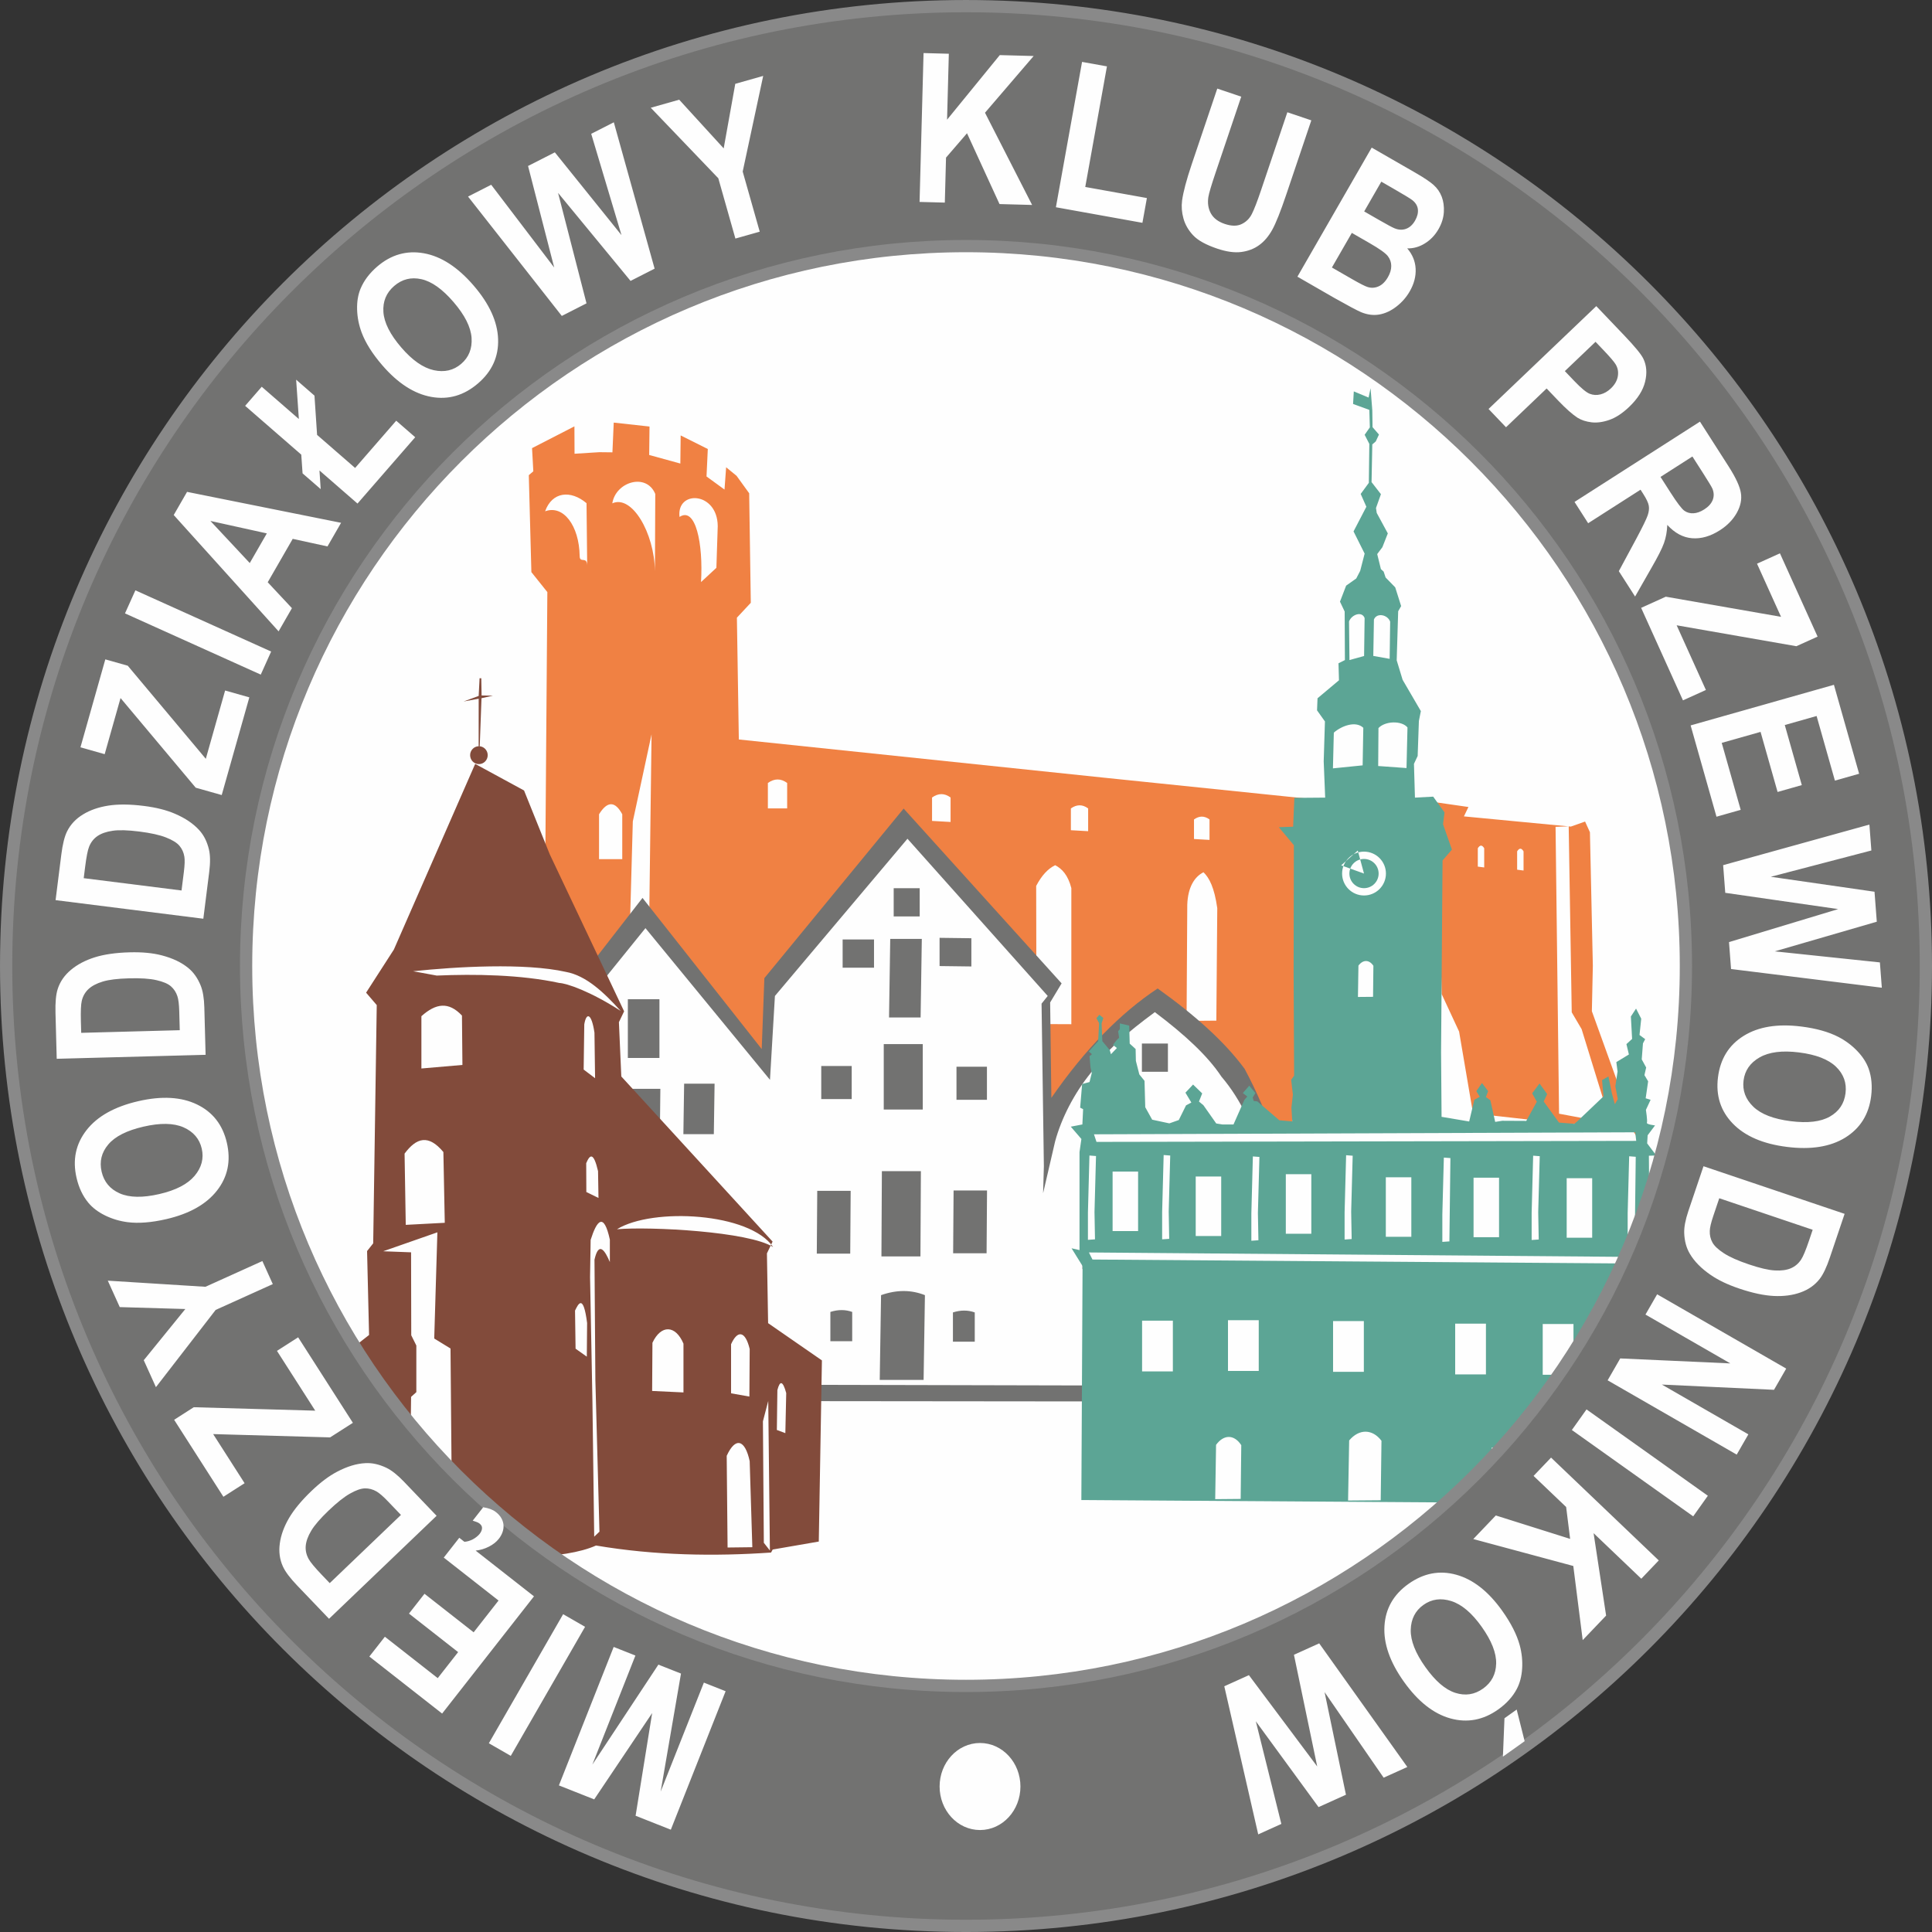
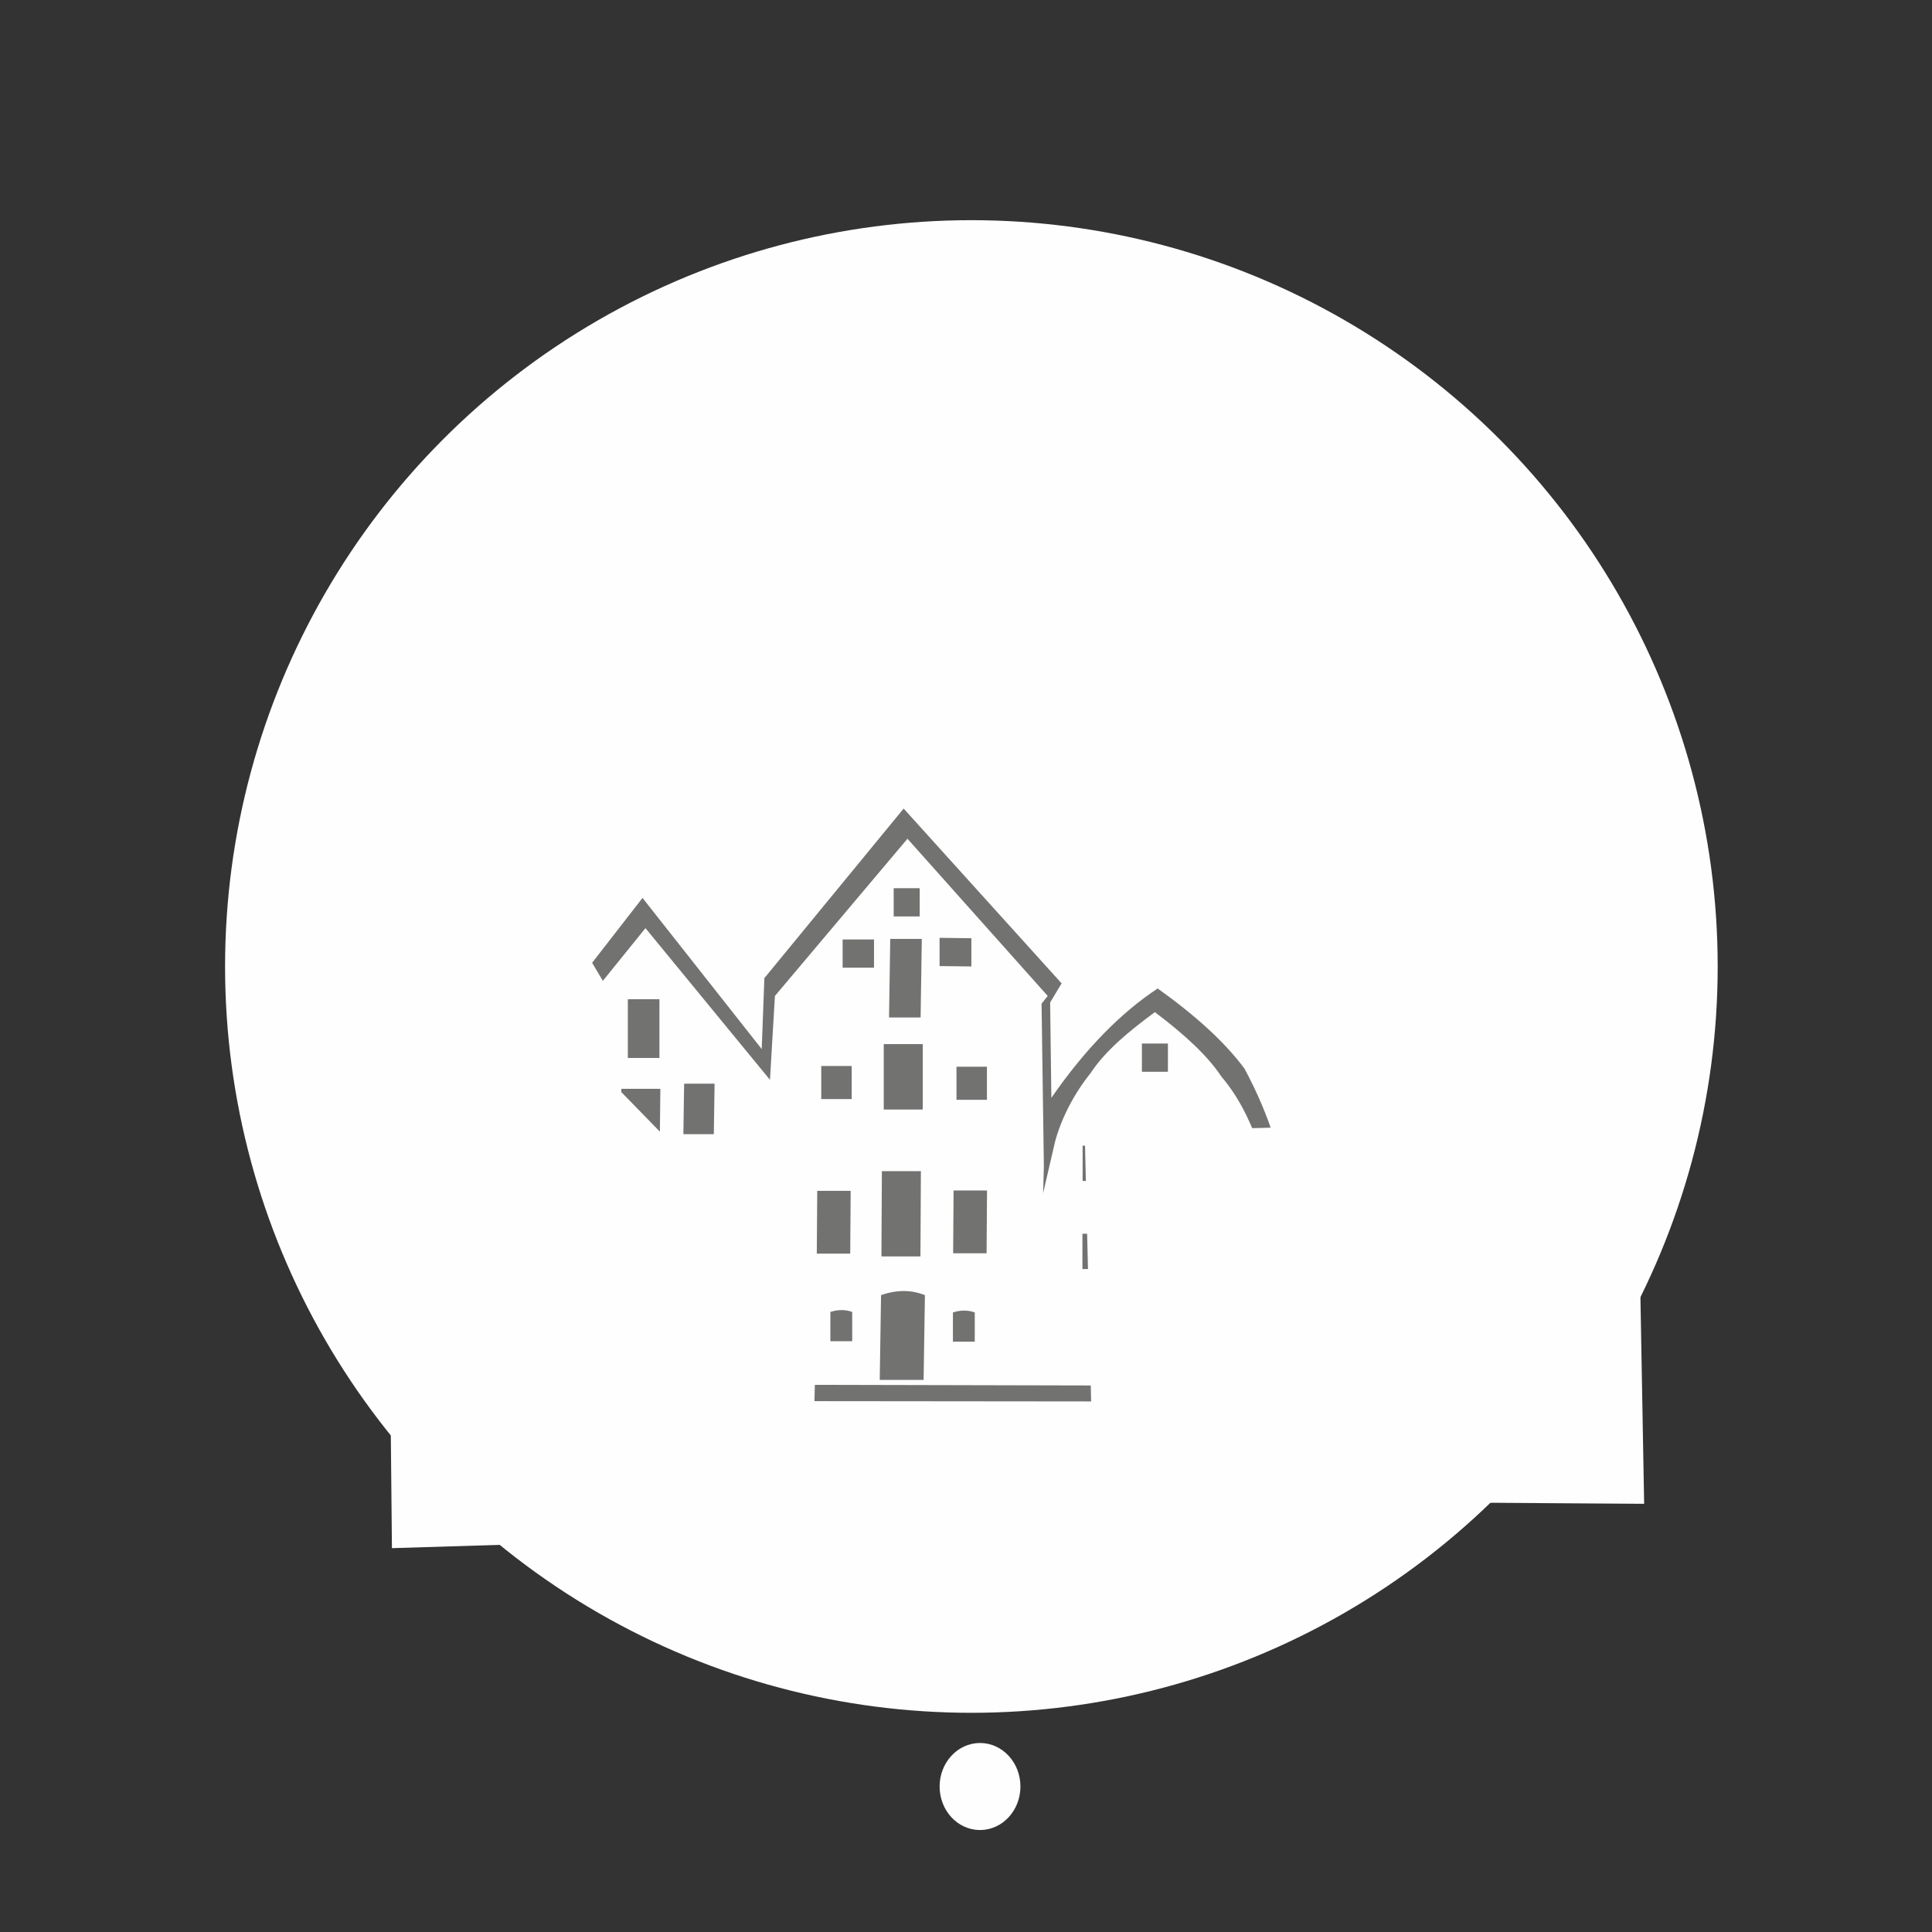
<svg xmlns="http://www.w3.org/2000/svg" xml:space="preserve" width="31.521mm" height="31.521mm" version="1.1" style="shape-rendering:geometricPrecision; text-rendering:geometricPrecision; image-rendering:optimizeQuality; fill-rule:evenodd; clip-rule:evenodd" viewBox="0 0 1426.91 1426.91">
  <rect x="0" y="0" width="1426.91" height="1426.91" fill="#333333" stroke="none" />
  <defs>
    <style type="text/css">
   
    .str1 {stroke:#FEFEFE;stroke-width:9.05;stroke-miterlimit:22.926}
    .str0 {stroke:#898989;stroke-width:9.05;stroke-miterlimit:22.926}
    .fil7 {fill:none}
    .fil3 {fill:#FEFEFE}
    .fil4 {fill:#5CA595}
    .fil2 {fill:#727271}
    .fil5 {fill:#824B3B}
    .fil1 {fill:#F08143}
    .fil0 {fill:#FEFEFE}
    .fil6 {fill:#FEFEFE;fill-rule:nonzero}
   
  </style>
  </defs>
  <g id="Warstwa_x0020_1">
    <g id="_956839000">
      <circle class="fil0" cx="717.43" cy="713.82" r="551.2" />
-       <path class="fil1" d="M392.96 330.97l31.29 -16.08 0.09 20.23 18.3 -1.15 9.68 0.11 0.96 -21.96 26.43 2.91 -0.24 21 23.01 6.33 0.24 -20.76 20.04 10.02 -0.95 20.28 13.29 9.68 1.2 -16.46 7.71 6.31 9.31 12.88 1.19 80.9 -10.26 10.98 1.43 89.97 269.19 28.16 224.57 23.15 21.95 -4.78 23.15 3.34 -3.34 6.93 78.94 7.54 10.55 -3.72 3.58 7.87 2.15 98.56 -0.72 33.65 26.02 72.07 14.01 2.57 -1.43 20.52 -82.15 13.24 -83.09 -13.2 -573.5 25.11 1 -31.14 -75.33 -3.01 3.02 -395.72 -11.79 -14.75 -1.91 -71.59 3.34 -2.87 -0.94 -17.12zm9.64 46.66c5.16,-14.49 18.85,-15.91 30.59,-5.99l0.49 46.02c-0.15,-7.13 -5.47,-1.41 -5.55,-6.87 -0.33,-22.65 -12.12,-38.15 -25.54,-33.16zm49.63 -5.88c2.45,-15.84 25.08,-22.86 31.73,-6.95l-0.24 57c-0.46,-28.26 -16.99,-56.58 -31.5,-50.05zm49.65 10.05c-2.4,-20.12 27.99,-18.83 28.22,6.74l-1 30.83 -11.35 10.53c1.7,-28.34 -3.97,-55.99 -15.87,-48.11zm-59.45 219.59c6.25,-10.1 11.95,-9.65 17.15,0l0 33.13 -17.15 0 0 -33.13zm38.79 -59.04l-13.84 64.31 -6.23 225.47 16.37 0.19 3.7 -289.97zm85.91 35.93c4.74,-3.37 9.5,-3.53 14.24,0l0 18.77 -14.24 0 0 -18.77zm121.25 10.74c4.56,-3.25 9.13,-3.4 13.69,0l0 18.06 -13.69 -0.78 0 -17.28zm102.54 8.07c4.25,-3.02 8.5,-3.16 12.75,0l0 16.8 -12.75 -0.72 0 -16.07zm90.93 8.13c3.82,-2.72 7.64,-2.84 11.46,0l0 15.11 -11.46 -0.66 0 -14.45zm83.02 8.81c3.62,-2.57 7.22,-2.68 10.84,0l0 14.28 -10.84 -0.62 0 -13.67zm126.59 12.47c1.58,-2.54 3.15,-2.66 4.73,0l0 14.17 -4.73 -0.62 0 -13.55zm29.05 2.28c1.58,-2.55 3.15,-2.67 4.73,0l0 14.16 -4.73 -0.61 0 -13.55zm-355.01 127.56l-0.21 -102.02c3.98,-7.63 8.66,-12.73 14.04,-15.31 5.05,2.64 9.41,7.21 11.93,16.89l0 100.54 -25.76 -0.11zm-101.42 -1.1l-0.2 -42.92c3.97,-11.99 8.65,-19.99 14.03,-24.02 5.05,4.14 9.41,11.32 11.93,26.51l0 40.6 -25.76 -0.16zm212.29 -1.26l0.51 -85.74c0.44,-13.06 5.37,-20.72 11.98,-24.02 4.31,4.14 8.03,11.32 10.18,26.51l-0.69 83.08 -21.97 0.18zm95.33 -0.88l1.02 -73.74c0.43,-12.69 5.37,-20.13 11.98,-23.34 4.31,4.02 8.02,10.99 10.17,25.75l-1.2 71.15 -21.97 0.17zm-306.92 18.46l23.78 0 0 39.05 -23.78 0 0 -39.05zm-104.76 15.59c8.73,-5.39 17.46,-5.32 26.19,0l0 20.25 -26.19 0 0 -20.25zm-117.98 13.92c4.37,-7.9 8.73,-7.8 13.1,0l0 29.7 -13.1 0 0 -29.7zm256.77 26.15c4.36,-7.9 8.73,-7.8 13.09,0l0 29.7 -13.09 0 0 -29.7zm349.09 -228.12l1.15 99.82 1.34 75.22 -0.65 62.34 80.65 14.4 -2.41 -24.11 -40.05 -4.48 -10.29 -60.42 -12.85 -27.64 -3.39 -141.56 -13.49 6.42zm100.99 11.56l2.58 211.88 29.62 5.55 22.86 -1.3 -16.84 -5.17 -18.98 -61.56 -7.29 -12.38 -2.25 -137.34 -9.7 0.32z" />
      <g>
        <path class="fil2" d="M474.53 663.17l88.05 111.63 1.96 -52.39 102.86 -125.23 116.67 129.11 -8.47 14.1 0.9 70.45c24.95,-36.05 51.16,-62.7 78.51,-80.79 27.69,19.8 49.72,39.59 64.24,59.39 18.57,34.7 29.51,69.39 32.51,104.09l-0.44 141.66 -577.45 -0.58 1.85 -244.21 98.81 -127.22z" />
        <path class="fil0" d="M384.81 1021.78l3.12 -226.44 88.78 -109.85 91.97 112.04 3.65 -61.95 97.89 -116.11 103.59 116.11 -4.55 5.69 1.71 120.09 -0.57 19.92 8.86 -38.22c4.67,-17.2 13.95,-35.26 26.15,-50.4 10.76,-16.37 27.54,-30.37 47.52,-45.13 22.22,16.69 39.13,32.43 49.17,47.63 14.87,17.41 24.41,39.13 31.66,63.36l7.97 47.81 -4.55 6.26 -0.62 110.99 -497.95 -1.15 -53.78 -0.66zm458.56 -251.07l19.21 0 0 20.85 -19.21 0 0 -20.85zm42.26 75.72l20.3 0 0 26.07 -20.3 0 0 -26.07zm-42.13 0.27l20.31 0 0 26.07 -20.31 0 0 -26.07zm-43.91 -0.55l20.3 0 0 26.07 -20.3 0 0 -26.07zm-0.14 65.05l20.31 0 0 26.07 -20.31 0 0 -26.07zm87.27 -1.65l20.31 0 0 26.07 -20.31 0 0 -26.07zm-50.49 1.37l38.15 0 0 26.07 -38.15 0 0 -26.07zm-131.94 -31.67l24.7 0 -0.33 46.37 -24.7 0 0.33 -46.37zm-100.71 0.28l24.7 0 -0.33 46.37 -24.69 0 0.33 -46.37zm47.75 -14.55l28.81 0 -0.33 62.96 -28.81 0 0.33 -62.96zm1.38 -93.83l28.82 0 0 48.3 -28.82 0 0 -48.3zm4.79 -77.71l23.32 0 -0.89 58.05 -23.32 0 0.89 -58.05zm36.44 -0.79l23.48 0.3 0 20.85 -23.48 -0.3 0 -20.85zm-71.6 1.2l23.18 0 0 20.85 -23.18 0 0 -20.85zm37.71 -37.86l19.21 0 0 20.85 -19.21 0 0 -20.85zm46.38 131.86l22.49 0 0 24.43 -22.49 0 0 -24.43zm-99.88 -0.55l22.49 0 0 24.43 -22.49 0 0 -24.43zm-147.64 16.88l28.81 0 -0.56 52.13 -28.81 0 0.56 -52.13zm4.8 -66.16l23.33 0 0 43.36 -23.33 0 0 -43.36zm-7.54 156.55l28.81 0 -0.48 55 -28.81 0 0.48 -55zm-41.45 -96.42l22.49 0 -0.56 37.31 -22.5 0 0.56 -37.31zm90.56 2.2l22.49 0 -0.56 37.31 -22.49 0 0.56 -37.31zm-93.7 91.76l22.49 0 -0.48 40.1 -22.5 0 0.49 -40.1zm93.25 -3.09l22.49 0 -0.51 47.03 -22.49 0 0.51 -47.03zm-55.05 84.81c11.74,-4.16 22.49,-3.94 32.4,0l0 48.3 -32.4 0 0 -48.3zm-36.45 -1.9c5.84,-1.86 11.19,-1.77 16.13,0l0 21.62 -16.13 0 0 -21.62zm90.51 0.37c5.84,-1.86 11.19,-1.77 16.12,0l0 21.62 -16.12 0 0 -21.62zm146.88 -15.74c11.74,-4.16 22.49,-3.94 32.4,0l-0.98 62.59 -32.4 0 0.98 -62.59zm-37.43 12.39c5.84,-1.86 11.19,-1.76 16.12,0l0 21.62 -16.12 0 0 -21.62zm90.51 0.37c5.84,-1.86 11.19,-1.77 16.12,0l0 21.62 -16.12 0 0 -21.62z" />
      </g>
      <g>
        <polygon class="fil3" points="972.03,603.78 983.07,590.02 981.19,520.22 995.01,500.98 997.04,441.97 1032.62,440.71 1028.13,521.16 1042.72,524.39 1047.28,613.05 1058.99,830.51 1202.68,829.78 1217.77,853.61 1211.26,940.97 1214.31,1110.66 807.61,1107.97 801.14,836.51 954.1,832.42 " />
        <g>
-           <path class="fil4" d="M798.65 1107.91l0.9 -172.86 -8.14 -13.12 5.88 1.35 0 -72.4 1.39 -9.66 -7.83 -9.1 8.56 -1.64 0.54 -11.29 -2.18 -1.09 1.45 -17.47 5.46 -1.46 1.64 -6.55 -0.91 -4.37 -0.73 -8.2 1.82 -1.45 -2.37 -2.01 6.92 -7.64 0.73 -13.29 -2.01 -3.64 2.19 -2.54 0.54 -9.66 -0.54 9.66 2.92 2.36 -1.28 4.01 0.55 13.11 5.46 6.55 0.91 3.1 4.37 -4.55 -2.91 -2.36 2.55 -3.28 2.01 -2 -0.73 -4.74 1.27 -1.64 0 -4.18 6.92 1.63 0.37 13.3 4.36 4 0.19 8.74 2.55 10.01 3.83 4.74 0.54 19.48 5.12 9.21 12.68 2.72 6.97 -2.46 5.36 -10.84 3.92 -2.09 -4.37 -7.28 5.64 -6.01 6.74 6.55 -2.37 6.01 3.28 2.73 9.47 13.47 4.55 0.73 8.19 0 8 -18.1 2.19 -2.55 -3.28 -2.55 4.73 -5.46 4.55 5.46 -2.01 3.28 0.73 2.55 2.73 0.36 16.22 13.92 9.55 0.85 -0.63 -10.13 1.09 -9.65 -1.28 -10.92 2.19 -3.1 -0.37 -76.1 0.19 -94.12 -11.11 -13.29 10.56 -0.37 0.91 -21.3 22.76 -0.18 -1.09 -26.77 0.91 -29.49 -5.83 -8.19 0.36 -8.92 15.84 -13.29 -0.36 -12.56 4.74 -2.36 -0.18 -35.87 -3.46 -7.28 4.55 -11.83 7.46 -5.28 2.92 -5.64 3.28 -12.74 -2.55 -5.1 -5.64 -11.29 9.47 -18.21 -4.19 -9.46 6.01 -8.2 0.37 -28.76 -3.46 -6.73 3.83 -5.47 -0.36 -12.92 -12.02 -4.37 0.54 -9.28 10.92 4.55 1.46 -6.92 1.28 16.39 0.18 12.38 4.74 5.46 -2.37 5.09 -2.55 2.19 -0.55 27.85 6.92 8.92 -3.64 10.2 0.54 3.64 8.19 15.11 -4 10.19 -3.83 5.09 2.73 11.11 2.01 1.82 1.46 4.37 7.1 7.28 4.37 13.83 -2.19 3.83 -1.09 36.23 4.37 14.39 13.48 23.12 -1.46 7.28 -0.91 25.85 -2.73 5.83 0.73 24.94 13.47 -0.73 8.37 11.65 -1.09 8.73 6.55 18.75 -6.92 8.01 -1.09 141.64 0.37 47.7 20.39 3.44 3.81 -16.04 4.01 -2.18 -2.55 -4.19 4.19 -6.01 4.55 6.01 -1.64 4.37 3.28 2.37 3.56 15.97 5.19 -0.82 17.78 0.09 7.78 -14.17 -3.46 -6.19 5.46 -7.28 5.64 7.83 -2.55 5.46 11.29 15.59 11.39 0.9 2.55 -2.23 18.93 -18.02 -1.09 -12.02 4.74 -2.73 2.55 12.56 2.18 8.01 2.18 -3.83 -1.82 -9.47 1.64 -10.92 -0.91 -6.92 9.28 -5.64 -1.82 -7.65 4.19 -3.83 -0.91 -16.56 3.82 -5.83 3.83 7.46 -1.27 12.01 4.18 3.1 -1.63 3.1 -0.91 11.83 3.28 6 -1.28 5.64 2.73 4.55 -1.82 12.56 3.64 1.09 -3.46 7.46c0,0 1.28,8.19 0.73,9.47 -0.54,1.27 6.01,2 6.01,2l-5.46 7.28 -0.36 6.01 6.74 8.92 -5.46 0.18 0.36 44.06 2.91 0.54 -2.18 2.55 0.19 16.02 2.18 3.28 0.55 5.46 -6.37 6.55 -1.1 118.33 0 60.26 -415.66 -2.76zm198.02 -620.42l10.8 -2.99 0.39 -28.02c-1.88,-5.24 -9.42,-2.78 -11.51,2.45l0.32 28.56zm17.6 -3.04l12.08 2.15 0.38 -27.46c-1.88,-5.24 -9.9,-6.82 -11.99,-1.6l-0.47 26.92zm-29.82 83.04l21.95 -2.22 0.49 -27.75c-5.46,-5.23 -15.69,-1.67 -21.77,3.55l-0.66 26.42zm33.43 -1.74l20.92 1.51 0.72 -30c-4.4,-5.24 -16.53,-4.76 -21.43,0.46l-0.21 28.03zm-14.95 170.57l11.16 -0.1 0.25 -22.93c-3.07,-4.59 -7.62,-4.7 -11.04,-0.13l-0.37 23.16zm4.48 -101.93c5.96,0 10.8,4.83 10.8,10.79 0,5.96 -4.83,10.79 -10.8,10.79 -5.96,0 -10.79,-4.83 -10.79,-10.79 0,-5.96 4.83,-10.79 10.79,-10.79zm0 -5.4c8.94,0 16.19,7.25 16.19,16.19 0,8.94 -7.25,16.19 -16.19,16.19 -8.94,0 -16.18,-7.25 -16.18,-16.19 0,-8.94 7.25,-16.19 16.18,-16.19zm-4.6 -0.79l4.6 16.98 -16.86 -6.07 12.25 -10.91zm-105.3 479.03l18.81 -0.17 0.44 -39.71c-5.18,-7.96 -12.86,-8.15 -18.62,-0.23l-0.63 40.1zm98.13 1.01l24.11 -0.19 0.56 -43.94c-6.64,-8.8 -16.48,-9.01 -23.86,-0.24l-0.81 44.37zm-173.91 -242.95l18.83 0 0 43.95 -18.83 0 0 -43.95zm61.38 3.64l18.83 0 0 43.95 -18.83 0 0 -43.95zm66.55 -1.7l18.84 0 0 43.96 -18.84 0 0 -43.96zm73.86 2.27l18.84 0 0 43.95 -18.84 0 0 -43.95zm64.8 0.29l18.83 0 0 43.95 -18.83 0 0 -43.95zm68.78 0.41l18.83 0 0 43.95 -18.83 0 0 -43.95zm-313.59 105.18l22.73 0 0 37.49 -22.73 0 0 -37.49zm63.44 -0.33l22.72 0 0 37.49 -22.72 0 0 -37.49zm77.61 0.64l22.73 0 0 37.49 -22.73 0 0 -37.49zm90.19 1.91l22.72 0 0 37.49 -22.72 0 0 -37.49zm64.65 0.25l22.72 0 0 37.49 -22.72 0 0 -37.49zm-37.67 91.29l17.51 0 0 28.87 -17.51 0 0 -28.87zm-297.48 -144.12l407.95 3.35 -5.97 4.85 -399.37 -2.98 -2.61 -5.22zm3.73 -87.26l399.74 -1.49 0.74 6.34 -398.63 0.75 -1.86 -5.6zm-3.35 15.66l-1.12 42.14 0 20.14 5.22 -0.37 -0.37 -20.14 1.12 -41.39 -4.84 -0.38zm54.81 -0.37l-1.12 42.14 0 20.14 5.22 -0.37 -0.37 -20.14 1.12 -41.39 -4.85 -0.37zm65.89 1.05l-1.12 42.14 0 20.13 5.22 -0.37 -0.38 -20.14 1.12 -41.39 -4.85 -0.37zm68.87 -0.9l-1.12 42.14 0 20.14 5.22 -0.38 -0.37 -20.14 1.12 -41.39 -4.85 -0.37zm72.18 1.74l-1.12 42.14 0 20.14 5.22 -0.37 0.75 -61.53 -4.85 -0.37zm65.96 -1.4l-1.11 42.14 0 20.14 5.22 -0.37 -0.37 -20.14 1.12 -41.39 -4.85 -0.38zm70.92 0.44l-1.12 42.14 0 20.13 5.22 -0.37 0.75 -61.52 -4.84 -0.38z" />
-         </g>
+           </g>
      </g>
      <g id="_956842168">
        <polygon class="fil3" points="285.66,756.66 353.38,569.47 458.38,746.59 455.27,802.87 566.93,917.38 554.81,974.85 602.01,1015.6 598.95,1134.55 568.63,1145.15 442.99,1138.71 289.47,1143.42 " />
        <g>
-           <path class="fil5" d="M354.2 500.96l-0.67 13.03 -11.14 4.1 13.23 -2.42 8.48 -1.87 -8.41 -0.15 -0.22 -12.7 -1.27 0.01zm102.9 253.99l3.85 -8.02 -54.92 -115.97 -18.99 -47.14 -35.9 -19.52 -0.19 -0.11c-20.01,45.69 -40.03,91.39 -60.04,137.09l-20.52 31.87 7.86 9.17 -2.62 175.97 -4.52 5.7 1.47 61.98 -9.45 7.41 2.53 148.61 24.2 3.57 15.03 5.02 37.55 -5.68c13.41,3.22 28.7,5.07 46.28,5.24 22.08,-0.81 39.81,-3.46 51.48,-8.67 43.54,7.4 87.7,8.08 129.29,5.18l1.2 -2.22 34.04 -5.89 2.31 -133.79 -39.74 -27.51 -0.87 -51.52 4.17 -8.73 -111.72 -121.94 -1.77 -40.09zm-0.64 37.46c38.04,41.52 76.09,83.05 114.13,124.57l-114.13 -124.57zm-102.75 -241.27c3.59,0 6.5,2.96 6.5,6.6 0,3.65 -2.91,6.61 -6.5,6.61 -3.59,0 -6.49,-2.96 -6.49,-6.61 0,-3.65 2.91,-6.6 6.49,-6.6zm-42.49 238.01l30.31 -2.62 -0.34 -36.46c-9.86,-10.48 -19.2,-9.13 -29.96,0.45l0 38.63zm119.86 0.8l8.43 6.38 -0.46 -33.61c-2.1,-14.39 -5.98,-15.43 -7.52,-6.16l-0.46 33.39zm-131.4 114.69l28.82 -1.53 -1.03 -52.26c-11.06,-13.28 -19.92,-10.59 -28.66,1.17l0.87 52.62zm133.39 -24.25l8.95 4.38 -0.32 -19.82c-3.35,-14.38 -6.04,-12.28 -8.74,-5.85l0.1 21.29zm48.58 146.92l23.14 1.09 0 -36.02c-5.88,-13.88 -16.56,-14.2 -22.92,-0.65l-0.22 35.59zm58.29 1.75l13.54 2.4 0.22 -35.15c-3.25,-13.44 -8.96,-14.18 -13.76,-3.49l0 36.24zm-114.84 -32.97l8.3 5.89 0.22 -24.89c-2.83,-21.94 -6.54,-14.05 -8.92,-9.13l0.4 28.13zm25.32 -63.97l0 -16.59c-4.51,-20.67 -9.68,-14.05 -14.19,0.22l-0.43 27.51 1.75 91.47 1.31 100.21 3.88 -3.7 -3.01 -111.79 -0.66 -89.08c3.13,-14.04 7.79,-6.7 11.35,1.75zm86.29 143.11c6.52,-14.28 13.58,-11.97 16.98,3.92l1.96 63.57 -18.28 0.22 -0.65 -67.7zm37.05 -19.11l6.27 2.35 0.65 -29.61c-2.45,-8.95 -4.63,-9.66 -6.53,-2.18l-0.39 29.43zm-6.36 -21.38l1.22 110.41 -4.48 -5.7 -0.67 -89.69 3.92 -15.02zm-284.36 -110.6l20.57 0.78 0.13 61.27 3.76 7.57 -0 34.43 -3.88 3.49 -1.16 98.62 -12.04 4.27 14.81 8.17 36.99 -4.78 -8.31 -6.88 -1.17 -135.12 -12.03 -7.38 2.33 -78.43 -39.99 13.98zm70.5 -408.07l2.08 -0.4 -1.3 35.45 -0.8 0.02 0.02 -35.07zm104.84 230.52c-12.28,-13.57 -25.47,-26.09 -40.46,-28.79 -30.37,-6.79 -81.05,-3.85 -112.78,-0.47l17.41 3.19c27.96,-1.2 62.09,-0.71 90.52,5.46 5.53,0.26 22.87,6.12 45.31,20.62zm112.64 174.46c-17.05,-25.48 -88.94,-29.42 -115.35,-13.18 24.81,-2.11 97.62,1.72 115.35,13.18z" />
-         </g>
+           </g>
      </g>
      <g>
-         <path class="fil2 str0" d="M713.46 4.53c391.53,0 708.93,317.4 708.93,708.93 0,391.53 -317.4,708.93 -708.93,708.93 -391.53,0 -708.93,-317.4 -708.93,-708.93 0,-391.53 317.4,-708.93 708.93,-708.93zm0 177.23c293.65,0 531.7,238.05 531.7,531.7 0,293.65 -238.05,531.7 -531.7,531.7 -293.65,0 -531.7,-238.05 -531.7,-531.7 0,-293.65 238.05,-531.7 531.7,-531.7z" />
        <g id="_956839216">
-           <path class="fil6" d="M535.92 1249.07l-40.47 102.28 -26.02 -10.29 12.23 -75.84 -42.8 63.74 -26.07 -10.32 40.46 -102.27 16.05 6.35 -31.8 80.55 48.77 -73.83 16.69 6.6 -15.02 87.18 31.92 -80.5 16.05 6.35zm-103.81 -47.57l-54.87 95.33 -16.19 -9.32 54.87 -95.33 16.19 9.32zm-37.73 -22.5l-67.84 86.58 -53.75 -42.12 11.47 -14.63 39.03 30.59 15.07 -19.23 -36.3 -28.45 11.46 -14.63 36.3 28.45 18.39 -23.46 -40.46 -31.71 11.46 -14.63 55.16 43.23zm-51.41 -40.29c1.05,-0.05 2.13,-0.25 3.2,-0.57 1.08,-0.33 2.14,-0.77 3.14,-1.29 1,-0.55 1.95,-1.17 2.8,-1.87 0.86,-0.68 1.6,-1.42 2.21,-2.2 1.01,-1.29 1.58,-2.6 1.68,-3.95 0.12,-1.34 -0.49,-2.54 -1.86,-3.61 -0.59,-0.47 -1.37,-0.87 -2.32,-1.2 -0.95,-0.32 -1.85,-0.63 -2.69,-0.91l7.75 -9.9c4.02,0.62 7.14,1.79 9.35,3.53 1.86,1.45 3.25,3.03 4.14,4.67 0.9,1.64 1.41,3.35 1.52,5.1 0.1,1.74 -0.15,3.46 -0.77,5.16 -0.61,1.72 -1.52,3.33 -2.72,4.86 -1.8,2.3 -4.24,4.22 -7.35,5.79 -3.08,1.58 -6.35,2.54 -9.78,2.91l-8.31 -6.52zm-99.95 56.88l-23.49 -24.54c-5.3,-5.54 -8.84,-10.24 -10.6,-14.11 -2.36,-5.2 -3.12,-10.89 -2.27,-17.03 0.82,-6.14 3.1,-12.36 6.78,-18.68 3.69,-6.3 9.26,-13.03 16.69,-20.14 6.55,-6.27 12.82,-10.97 18.86,-14.14 7.38,-3.88 14.33,-5.99 20.85,-6.32 4.95,-0.28 10.07,0.85 15.37,3.35 3.96,1.88 8.31,5.31 13.06,10.27l24.19 25.27 -79.45 76.06zm0.51 -26.35l52.6 -50.36 -9.58 -10c-3.57,-3.74 -6.42,-6.19 -8.51,-7.37 -2.73,-1.56 -5.57,-2.3 -8.49,-2.24 -2.93,0.05 -6.6,1.33 -11.01,3.83 -4.43,2.49 -9.72,6.69 -15.86,12.57 -6.14,5.88 -10.41,10.82 -12.82,14.89 -2.43,4.05 -3.76,7.77 -4.06,11.17 -0.27,3.38 0.45,6.65 2.21,9.78 1.28,2.34 4.54,6.27 9.76,11.72l5.76 6.02zm17.09 -118.39l-16.82 10.76 -86.37 -2.44 23.22 36.28 -15.65 10.02 -36.39 -56.86 14.49 -9.28 89.72 2.54 -28.27 -44.16 15.65 -10.02 40.42 63.15zm-59.15 -102.45l-42.19 19.06 -44.12 57.05 -8.99 -19.9 30.71 -37.81 -48.43 -1.42 -8.83 -19.52 72.12 4.52 42.04 -19 7.7 17.03zm-78.71 -47.98c-10.93,2.52 -20.43,3.26 -28.5,2.24 -5.93,-0.77 -11.49,-2.44 -16.65,-4.97 -5.16,-2.54 -9.27,-5.66 -12.36,-9.38 -4.11,-4.96 -7.03,-11.09 -8.72,-18.42 -3.06,-13.27 -0.59,-24.99 7.38,-35.22 7.99,-10.22 20.72,-17.34 38.21,-21.38 17.34,-4 31.82,-3.18 43.43,2.45 11.62,5.63 18.95,15.06 22,28.26 3.09,13.37 0.67,25.14 -7.26,35.28 -7.91,10.14 -20.42,17.19 -37.53,21.14zm-5.04 -18.54c12.15,-2.8 20.81,-7.29 26.01,-13.45 5.17,-6.15 6.94,-12.86 5.27,-20.1 -1.67,-7.26 -6.17,-12.48 -13.45,-15.72 -7.31,-3.2 -17.17,-3.37 -29.62,-0.5 -12.3,2.84 -20.96,7.22 -25.95,13.15 -5.02,5.92 -6.65,12.62 -4.92,20.13 1.73,7.49 6.19,12.83 13.36,16 7.2,3.17 16.96,3.34 29.31,0.49zm-75.83 -99.88l-0.91 -33.96c-0.2,-7.66 0.33,-13.52 1.63,-17.57 1.74,-5.44 5,-10.17 9.76,-14.14 4.73,-3.99 10.6,-7.07 17.58,-9.28 6.96,-2.19 15.61,-3.43 25.9,-3.7 9.06,-0.24 16.87,0.5 23.47,2.21 8.08,2.08 14.64,5.19 19.69,9.33 3.85,3.11 6.89,7.39 9.13,12.82 1.67,4.06 2.59,9.51 2.77,16.37l0.94 34.97 -109.96 2.94zm18.08 -19.18l72.79 -1.95 -0.37 -13.84c-0.14,-5.17 -0.6,-8.9 -1.35,-11.18 -0.97,-3 -2.58,-5.45 -4.78,-7.37 -2.2,-1.94 -5.77,-3.45 -10.72,-4.57 -4.94,-1.14 -11.69,-1.58 -20.19,-1.35 -8.5,0.23 -14.98,1.02 -19.51,2.41 -4.52,1.37 -8.01,3.22 -10.51,5.55 -2.47,2.32 -4.13,5.22 -4.94,8.72 -0.62,2.59 -0.84,7.69 -0.64,15.24l0.23 8.33zm-18.92 -98.01l4.24 -33.7c0.96,-7.61 2.37,-13.31 4.27,-17.12 2.55,-5.11 6.48,-9.29 11.79,-12.5 5.28,-3.23 11.55,-5.38 18.78,-6.51 7.21,-1.11 15.95,-1.03 26.16,0.26 8.99,1.13 16.6,3.04 22.86,5.74 7.67,3.28 13.68,7.35 18.05,12.2 3.34,3.67 5.69,8.35 7.08,14.05 1.04,4.26 1.12,9.79 0.26,16.61l-4.37 34.7 -109.13 -13.73zm20.77 -16.22l72.25 9.09 1.73 -13.74c0.64,-5.13 0.76,-8.89 0.36,-11.25 -0.51,-3.11 -1.72,-5.78 -3.62,-8.01 -1.88,-2.25 -5.18,-4.29 -9.91,-6.14 -4.72,-1.87 -11.32,-3.33 -19.75,-4.39 -8.43,-1.06 -14.96,-1.26 -19.64,-0.57 -4.68,0.67 -8.4,1.97 -11.23,3.89 -2.79,1.92 -4.88,4.54 -6.2,7.88 -1.01,2.47 -2,7.47 -2.94,14.97l-1.04 8.27zm101.95 -61.39l-19.22 -5.43 -55.52 -66.21 -11.72 41.45 -17.89 -5.06 18.36 -64.96 16.56 4.68 57.66 68.78 14.26 -50.46 17.89 5.06 -20.4 72.15zm28.81 -88.96l-100.27 -45.21 7.68 -17.03 100.27 45.21 -7.67 17.03zm59.33 -112.11l-10.04 17.44 -25.68 -5.59 -18.46 32.06 17.88 19.13 -9.85 17.12 -77.46 -85.91 9.85 -17.1 113.76 22.85zm-54.84 7.82l-41.68 -9.2 29.07 31.1 12.61 -21.9zm25.46 -58.14l-41.48 -36.07 12.26 -14.1 27.42 23.84 -2.01 -29.06 13.54 11.78 1.93 28.99 28.09 24.43 30.35 -34.9 14.02 12.2 -42.61 48.99 -28.09 -24.43 0.91 13.77 -13.39 -11.64 -0.96 -13.81zm59.8 -66.05c-7.32,-8.5 -12.39,-16.56 -15.24,-24.17 -2.08,-5.61 -3.2,-11.31 -3.35,-17.05 -0.16,-5.74 0.7,-10.84 2.54,-15.31 2.48,-5.95 6.55,-11.38 12.24,-16.29 10.31,-8.89 21.83,-12.16 34.6,-9.87 12.77,2.31 25,10.26 36.71,23.86 11.62,13.48 17.63,26.69 18.05,39.57 0.44,12.91 -4.5,23.78 -14.77,32.62 -10.39,8.96 -21.93,12.31 -34.59,10.01 -12.65,-2.28 -24.72,-10.07 -36.19,-23.37zm14.06 -13.1c8.13,9.45 16.14,15.02 24.01,16.76 7.85,1.71 14.61,0.15 20.24,-4.7 5.64,-4.86 8.18,-11.27 7.64,-19.23 -0.57,-7.96 -5.02,-16.77 -13.35,-26.45 -8.24,-9.56 -16.15,-15.18 -23.72,-16.84 -7.57,-1.69 -14.26,-0.01 -20.1,5.02 -5.82,5.02 -8.47,11.45 -7.94,19.27 0.55,7.84 4.94,16.56 13.22,26.16zm118.54 -23.32l-69.25 -88.16 17.1 -8.71 46.52 61.1 -19.3 -74.97 19.78 -10.08 49.23 61.15 -22.37 -74.83 16.7 -8.51 30.13 108.1 -17.77 9.05 -53.54 -65.02 21.01 81.59 -18.25 9.3zm128.21 -57.13l-12.62 -44.54 -49.89 -52.08 21 -5.95 32.86 35.96 8.56 -47.69 20.62 -5.84 -15.14 70.65 12.58 44.39 -17.97 5.09zm136.02 -27.06l2.94 -109.95 18.67 0.5 -1.3 48.7 38.93 -47.7 25.02 0.67 -35.94 41.89 34.8 68.11 -24.08 -0.65 -24 -52.3 -15.5 17.98 -0.89 33.24 -18.67 -0.5zm100.69 3.92l19.32 -107.35 18.38 3.31 -16.02 89.06 45.52 8.19 -3.3 18.29 -63.9 -11.5zm119.18 -87.64l17.7 5.97 -19.06 56.48c-3.03,8.98 -4.76,14.85 -5.22,17.64 -0.69,4.52 -0.09,8.57 1.86,12.09 1.96,3.55 5.36,6.13 10.25,7.78 4.94,1.67 9.09,1.72 12.44,0.12 3.35,-1.6 5.86,-4.07 7.57,-7.46 1.72,-3.4 3.97,-9.2 6.75,-17.45l19.47 -57.69 17.7 5.98 -18.5 54.8c-4.22,12.52 -7.68,21.22 -10.38,26.06 -2.7,4.84 -5.92,8.62 -9.69,11.33 -3.74,2.71 -8.11,4.36 -13.1,5.03 -5,0.66 -10.94,-0.15 -17.84,-2.48 -8.32,-2.81 -14.24,-6.08 -17.76,-9.83 -3.51,-3.75 -5.9,-7.88 -7.16,-12.42 -1.26,-4.53 -1.59,-8.91 -1.02,-13.23 0.86,-6.36 3.26,-15.38 7.2,-27.05l18.79 -55.65zm114.08 43.6l31.97 18.4c6.35,3.65 10.88,6.67 13.63,9.09 2.76,2.44 4.78,5.35 6.09,8.73 1.3,3.42 1.83,7.23 1.57,11.48 -0.26,4.25 -1.59,8.45 -3.96,12.56 -2.55,4.44 -5.92,7.96 -10.07,10.51 -4.15,2.57 -8.48,3.77 -13,3.65 3.87,4.5 5.93,9.53 6.21,15.12 0.26,5.58 -1.2,11.13 -4.38,16.65 -2.5,4.35 -5.77,8.08 -9.83,11.22 -4.05,3.13 -8.25,5.08 -12.61,5.85 -4.33,0.76 -8.8,0.19 -13.44,-1.71 -2.87,-1.21 -9.49,-4.73 -19.84,-10.56l-27.22 -15.67 54.87 -95.33zm7.07 25.16l-12.64 21.97 10.57 6.08c6.27,3.61 10.24,5.74 11.9,6.4 2.97,1.21 5.8,1.33 8.47,0.35 2.67,-0.97 4.87,-2.99 6.63,-6.05 1.69,-2.95 2.37,-5.72 2.08,-8.34 -0.3,-2.62 -1.69,-4.9 -4.15,-6.82 -1.47,-1.14 -6,-3.9 -13.58,-8.26l-9.27 -5.34zm-21.76 37.81l-14.72 25.57 14.96 8.61c5.81,3.34 9.63,5.27 11.41,5.8 2.7,0.85 5.39,0.71 8.05,-0.45 2.68,-1.17 4.99,-3.42 6.94,-6.81 1.67,-2.89 2.48,-5.64 2.46,-8.31 -0,-2.66 -0.86,-5.1 -2.53,-7.27 -1.67,-2.17 -6.18,-5.39 -13.53,-9.62l-13.05 -7.51zm100.97 130.05l79.57 -75.95 20.62 21.61c7.81,8.19 12.51,13.89 14.09,17.13 2.44,4.97 2.9,10.64 1.36,17.04 -1.54,6.4 -5.48,12.62 -11.81,18.66 -4.89,4.66 -9.69,7.83 -14.44,9.53 -4.76,1.69 -9.16,2.31 -13.25,1.85 -4.07,-0.48 -7.56,-1.61 -10.42,-3.39 -3.83,-2.49 -8.65,-6.76 -14.46,-12.85l-8.36 -8.76 -30 28.64 -12.9 -13.51zm79.02 -49.6l-22.67 21.64 7.01 7.34c5.06,5.3 8.85,8.42 11.38,9.41 2.54,0.99 5.17,1.15 7.93,0.45 2.74,-0.69 5.29,-2.14 7.66,-4.4 2.91,-2.77 4.61,-5.77 5.15,-8.99 0.53,-3.23 0,-6.15 -1.6,-8.8 -1.18,-1.93 -4.07,-5.33 -8.68,-10.17l-6.18 -6.48zm-15.52 118.26l92.64 -59.3 21.15 33.04c5.31,8.3 8.34,14.88 9.09,19.7 0.76,4.84 -0.28,9.74 -3.08,14.72 -2.82,4.99 -6.94,9.24 -12.42,12.75 -6.96,4.46 -13.78,6.43 -20.51,5.91 -6.71,-0.52 -12.82,-3.8 -18.36,-9.84 -0.19,4.88 -0.99,9.33 -2.41,13.32 -1.41,4.02 -4.54,10.19 -9.36,18.53l-12.01 21.05 -12.01 -18.75 13.03 -24.2c4.6,-8.63 7.36,-14.3 8.28,-17 0.9,-2.67 1.19,-5.07 0.81,-7.17 -0.38,-2.13 -1.73,-4.98 -4.04,-8.6l-2.04 -3.19 -38.69 24.76 -10.07 -15.73zm63.51 -18.47l7.43 11.61c4.82,7.52 8.2,11.96 10.16,13.36 1.95,1.38 4.21,2.02 6.74,1.88 2.53,-0.12 5.2,-1.09 7.99,-2.87 3.12,-2 5.17,-4.3 6.22,-6.94 1.02,-2.62 0.97,-5.36 -0.15,-8.22 -0.6,-1.42 -2.94,-5.31 -7,-11.65l-7.84 -12.25 -23.55 15.07zm-14.3 96.69l18.2 -8.23 85.11 14.87 -17.74 -39.25 16.93 -7.65 27.81 61.51 -15.68 7.09 -88.41 -15.45 21.6 47.78 -16.94 7.66 -30.89 -68.32zm36.54 86.83l105.83 -29.98 18.61 65.69 -17.88 5.07 -13.52 -47.72 -23.5 6.66 12.57 44.37 -17.89 5.07 -12.57 -44.37 -28.68 8.12 14.01 49.46 -17.88 5.07 -19.1 -67.43zm24 103.22l108.03 -29.97 1.46 19.13 -74.3 19.42 76.62 11.05 1.68 22.14 -75.39 21.89 77.68 8.17 1.43 18.69 -111.36 -13.81 -1.51 -19.89 80.62 -24.37 -83.39 -12.02 -1.56 -20.42zm57.68 119.17c11.12,1.4 20.3,3.99 27.52,7.73 5.31,2.77 9.95,6.25 13.92,10.41 3.97,4.16 6.75,8.51 8.37,13.06 2.15,6.07 2.77,12.83 1.83,20.29 -1.7,13.51 -8.06,23.66 -19.06,30.52 -11.03,6.84 -25.43,9.14 -43.24,6.89 -17.65,-2.22 -30.97,-7.99 -39.92,-17.27 -8.97,-9.28 -12.59,-20.67 -10.9,-34.11 1.71,-13.61 8.03,-23.83 18.97,-30.61 10.92,-6.79 25.09,-9.09 42.52,-6.9zm-1.66 19.14c-12.37,-1.55 -22.05,-0.33 -29.06,3.66 -6.98,3.99 -10.94,9.68 -11.87,17.06 -0.93,7.39 1.48,13.84 7.21,19.38 5.76,5.53 14.96,9.09 27.64,10.68 12.53,1.58 22.16,0.45 28.89,-3.4 6.75,-3.83 10.6,-9.56 11.56,-17.2 0.96,-7.62 -1.39,-14.18 -7.03,-19.62 -5.67,-5.45 -14.77,-8.98 -27.34,-10.56zm33.7 119.23l-10.86 32.18c-2.45,7.27 -4.97,12.58 -7.59,15.93 -3.52,4.5 -8.2,7.82 -14.04,9.9 -5.82,2.11 -12.39,2.98 -19.71,2.64 -7.28,-0.35 -15.83,-2.17 -25.59,-5.46 -8.59,-2.9 -15.65,-6.28 -21.26,-10.17 -6.86,-4.74 -11.95,-9.92 -15.26,-15.55 -2.54,-4.26 -3.92,-9.32 -4.15,-15.18 -0.17,-4.38 0.86,-9.81 3.05,-16.33l11.19 -33.14 104.22 35.17zm-23.58 11.76l-68.99 -23.29 -4.43 13.12c-1.65,4.9 -2.51,8.56 -2.58,10.95 -0.12,3.16 0.54,6.01 1.95,8.57 1.4,2.58 4.23,5.23 8.49,7.99 4.25,2.77 10.43,5.52 18.48,8.23 8.05,2.72 14.42,4.21 19.14,4.46 4.71,0.28 8.62,-0.26 11.77,-1.58 3.12,-1.33 5.69,-3.48 7.64,-6.48 1.48,-2.22 3.45,-6.93 5.87,-14.09l2.66 -7.89zm-114.87 47.65l95.33 54.87 -9.02 15.67 -82.82 -3.87 63.88 36.77 -8.61 14.96 -95.33 -54.87 9.31 -16.17 81.31 3.68 -62.67 -36.07 8.61 -14.97zm-52.17 85.01l89.62 63.77 -10.82 15.21 -89.62 -63.76 10.83 -15.22zm-26.2 35.59l79.57 75.95 -12.9 13.51 -35.24 -33.64 9.25 60.87 -17.29 18.11 -6.95 -54.75 -73.86 -19.89 16.64 -17.42 54.88 17.3 -2.94 -23.55 -24.06 -22.96 12.9 -13.51zm-36.08 113.12c6.51,9.14 10.82,17.63 12.96,25.48 1.56,5.78 2.14,11.55 1.77,17.29 -0.37,5.73 -1.69,10.73 -3.94,15.01 -3.01,5.69 -7.56,10.73 -13.68,15.09 -11.09,7.9 -22.86,10.1 -35.36,6.65 -12.5,-3.48 -23.95,-12.52 -34.36,-27.14 -10.33,-14.49 -15.11,-28.19 -14.34,-41.06 0.75,-12.89 6.67,-23.27 17.71,-31.13 11.17,-7.96 22.97,-10.24 35.37,-6.78 12.39,3.44 23.69,12.3 33.88,26.6zm-15.2 11.75c-7.24,-10.15 -14.69,-16.44 -22.37,-18.89 -7.66,-2.43 -14.54,-1.49 -20.59,2.82 -6.07,4.32 -9.18,10.47 -9.38,18.44 -0.17,7.98 3.45,17.16 10.86,27.56 7.32,10.28 14.68,16.61 22.07,18.95 7.39,2.38 14.21,1.33 20.48,-3.15 6.26,-4.46 9.49,-10.62 9.68,-18.46 0.17,-7.86 -3.4,-16.94 -10.76,-27.26zm25.91 61.23l5.88 23.35 -16.05 11.43 1.15 -28.36 9.02 -6.43zm-145.84 -48.88l65.07 91.29 -17.49 7.9 -43.62 -63.19 15.78 75.78 -20.23 9.14 -46.33 -63.38 18.85 75.8 -17.08 7.72 -25.06 -109.38 18.18 -8.22 50.45 67.44 -17.19 -82.48 18.67 -8.44z" />
          <circle class="fil7" cx="713.46" cy="713.46" r="549.13" />
        </g>
        <ellipse class="fil3 str1" cx="723.81" cy="1319.46" rx="25.32" ry="27.62" />
      </g>
    </g>
  </g>
</svg>